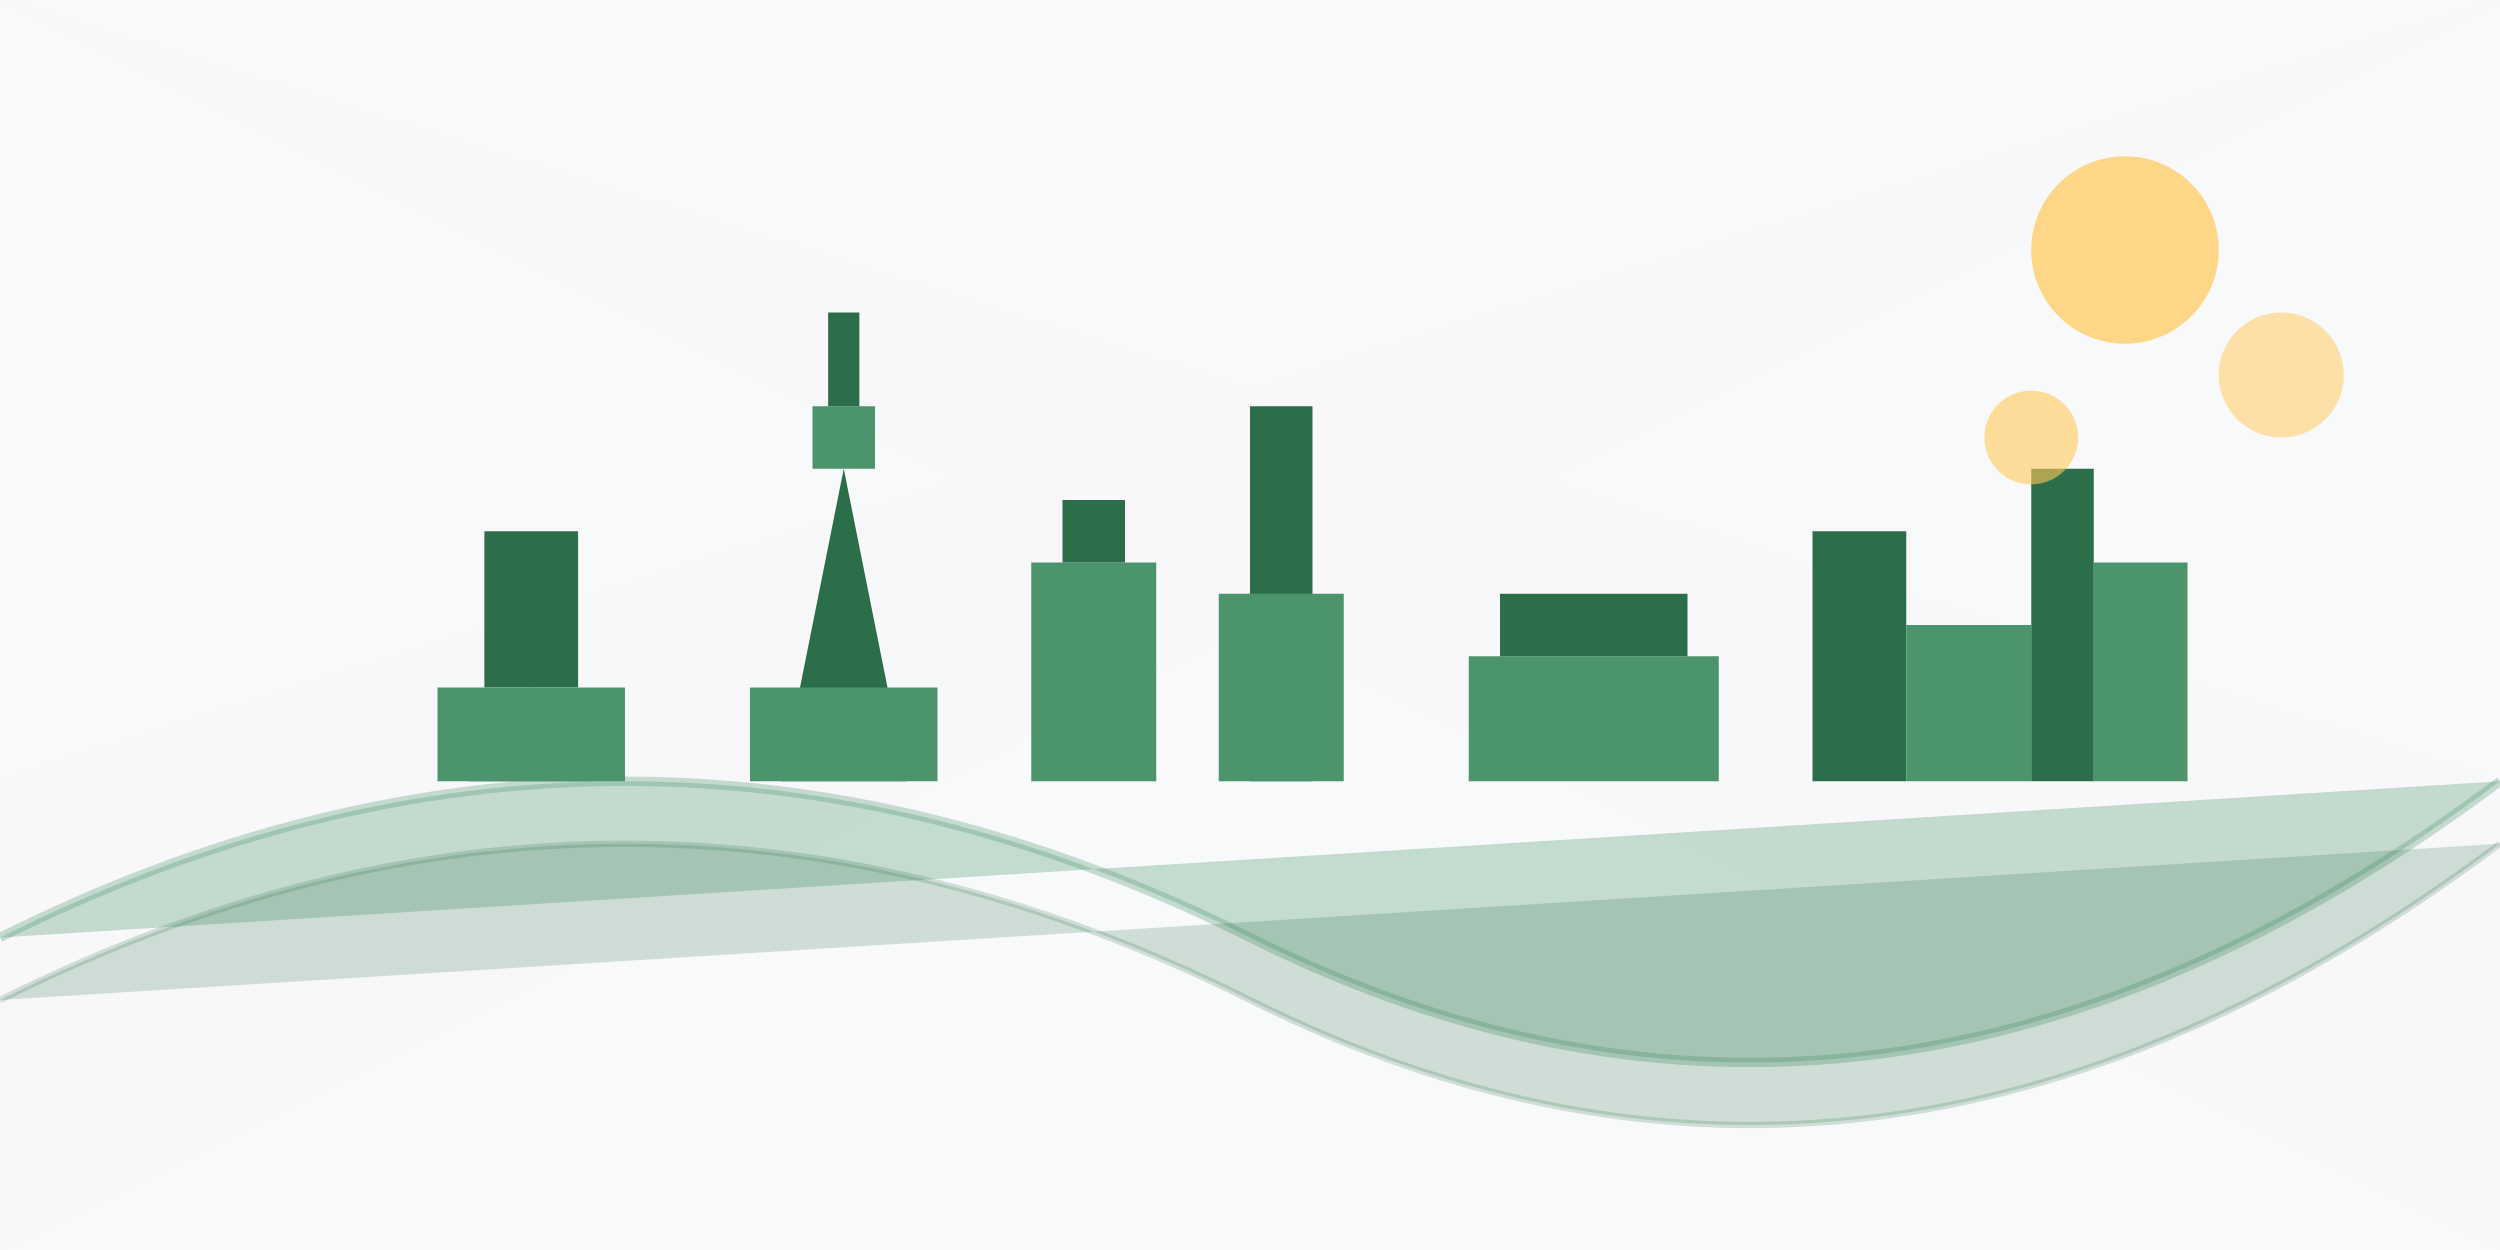
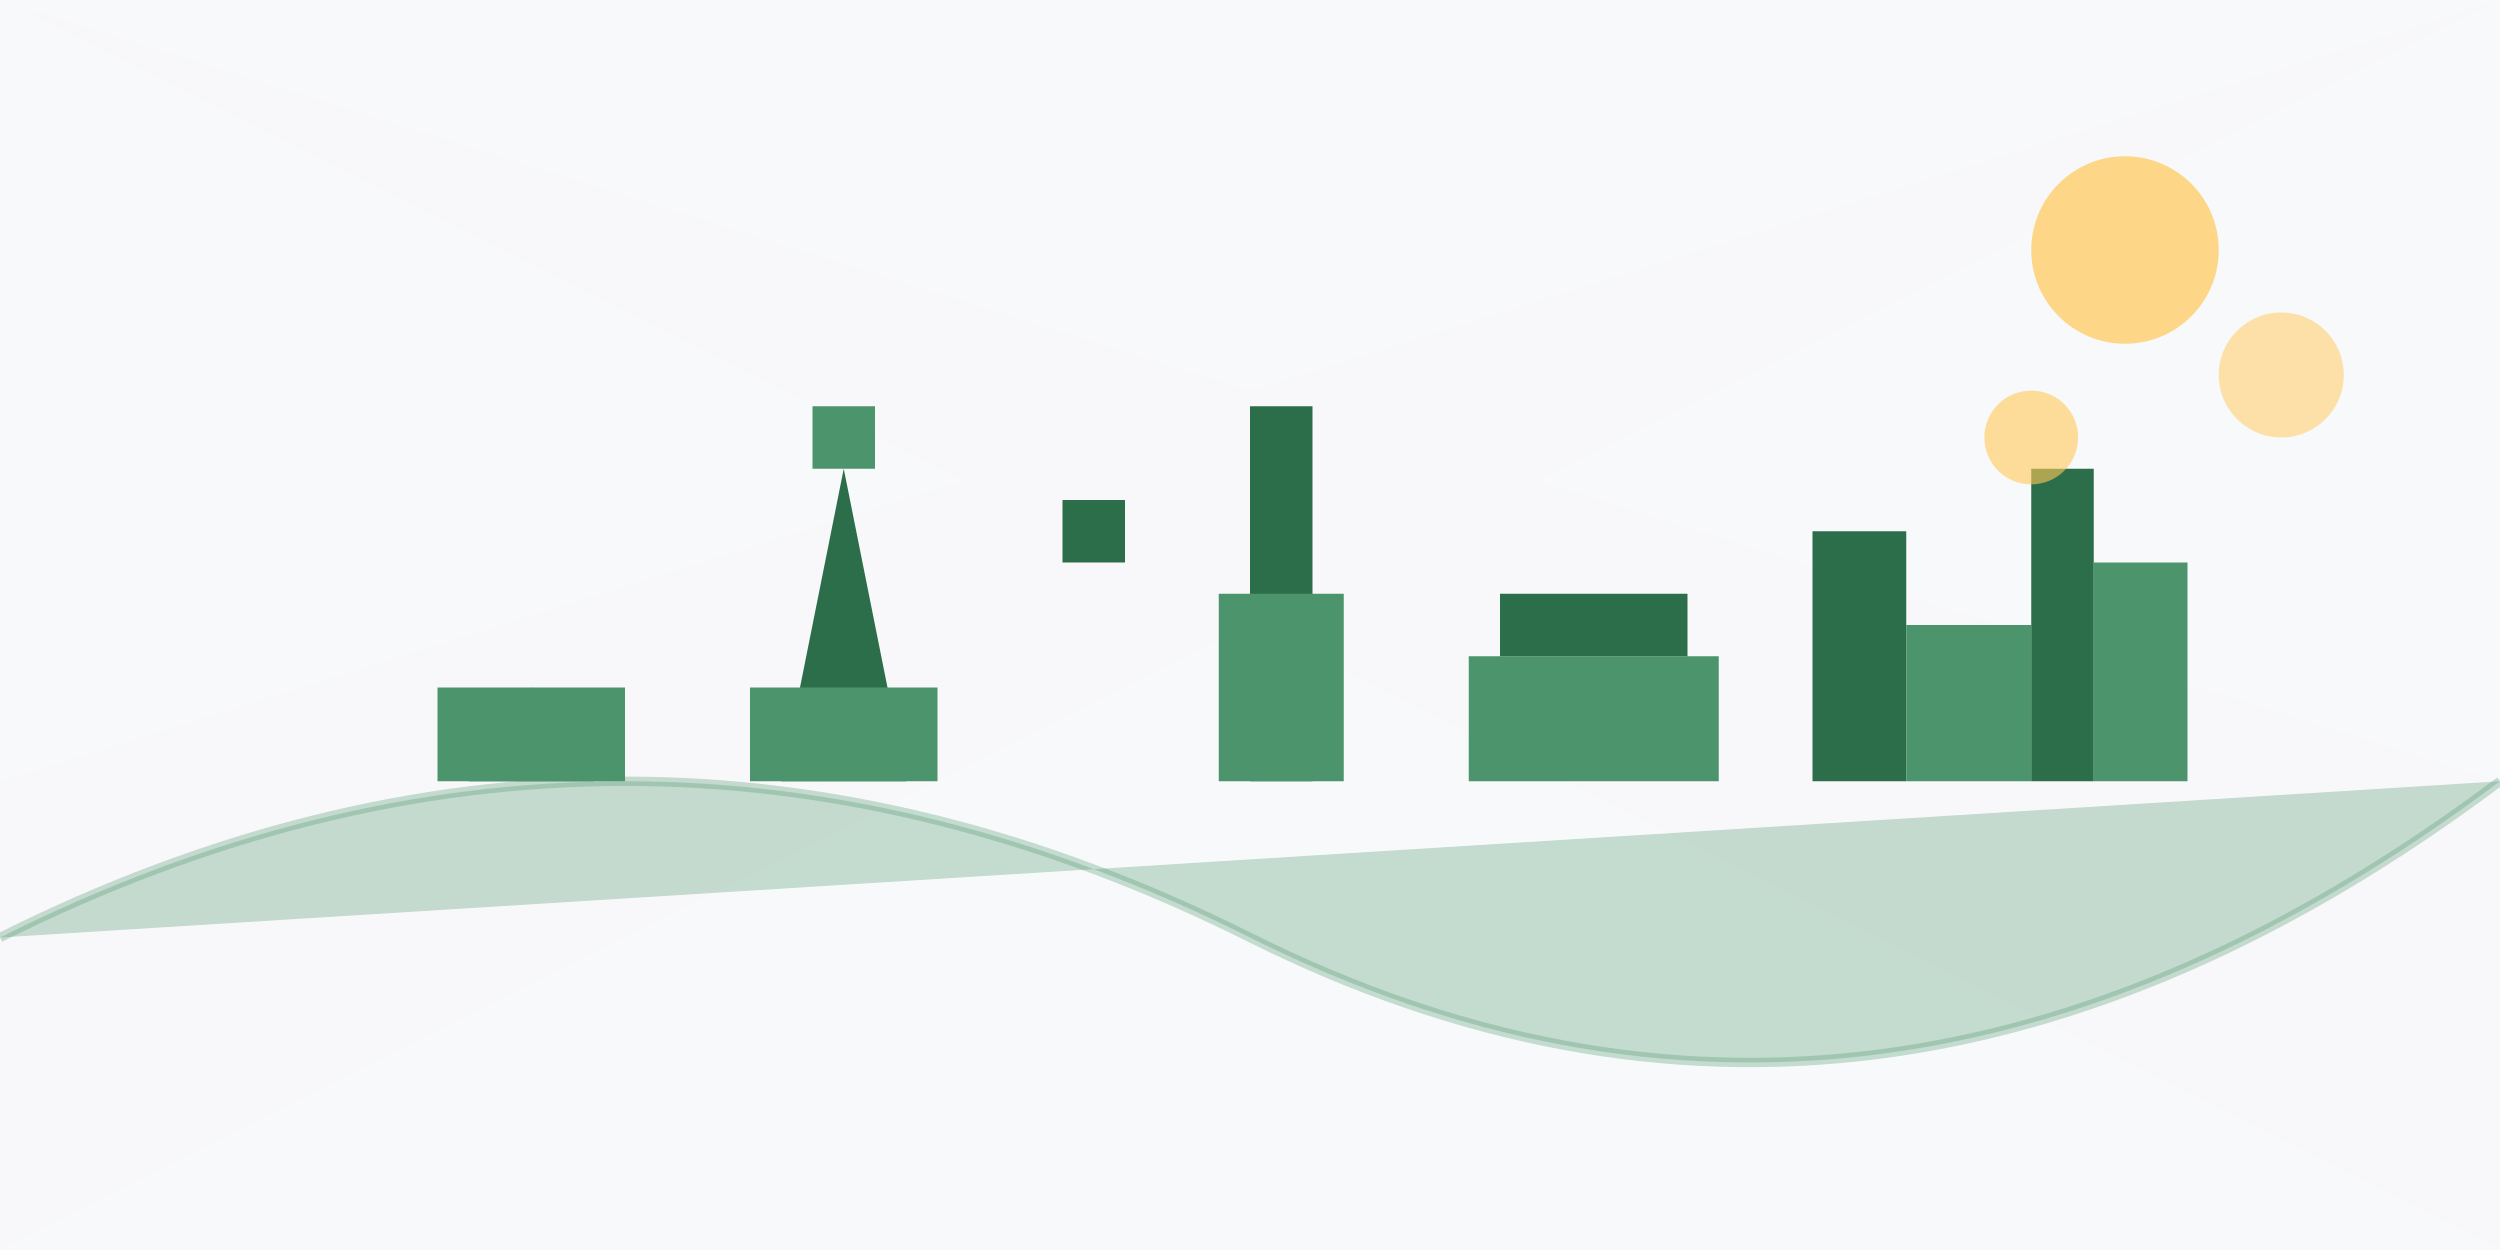
<svg xmlns="http://www.w3.org/2000/svg" width="800" height="400" viewBox="0 0 800 400">
  <style>
    .primary { fill: #2c6e49; }
    .secondary { fill: #ffc857; }
    .light { fill: #4c956c; }
    .bg { fill: #f8f9fa; opacity: 0.7; }
  </style>
  <rect width="800" height="400" fill="#f8f9fa" />
  <path class="bg" d="M0 0 L800 400 V250 L0 0 Z" />
  <path class="bg" d="M800 0 L0 400 V250 L800 0 Z" />
  <g transform="translate(100, 250)">
    <path class="primary" d="M50 0 L70 -30 L90 0 L50 0 Z" />
-     <rect class="primary" x="55" y="-80" width="30" height="50" />
    <rect class="light" x="40" y="-30" width="60" height="30" />
    <path class="primary" d="M150 0 L170 -100 L190 0 L150 0 Z" />
    <rect class="light" x="160" y="-120" width="20" height="20" />
-     <rect class="primary" x="165" y="-150" width="10" height="30" />
    <rect class="light" x="140" y="-30" width="60" height="30" />
-     <rect class="light" x="230" y="-70" width="40" height="70" />
    <rect class="primary" x="240" y="-90" width="20" height="20" />
    <rect class="primary" x="300" y="-120" width="20" height="120" />
    <rect class="light" x="290" y="-60" width="40" height="60" />
    <rect class="light" x="370" y="-40" width="80" height="40" />
    <rect class="primary" x="380" y="-60" width="60" height="20" />
    <rect class="primary" x="480" y="-80" width="30" height="80" />
    <rect class="light" x="510" y="-50" width="40" height="50" />
    <rect class="primary" x="550" y="-100" width="20" height="100" />
    <rect class="light" x="570" y="-70" width="30" height="70" />
  </g>
  <circle class="secondary" cx="680" cy="80" r="30" opacity="0.7" />
  <circle class="secondary" cx="730" cy="120" r="20" opacity="0.5" />
  <circle class="secondary" cx="650" cy="140" r="15" opacity="0.6" />
  <path class="light" d="M0 300 Q 200 200, 400 300 T 800 250" fill="none" stroke="#4c956c" stroke-width="3" opacity="0.3" />
-   <path class="primary" d="M0 320 Q 200 220, 400 320 T 800 270" fill="none" stroke="#2c6e49" stroke-width="2" opacity="0.2" />
</svg>